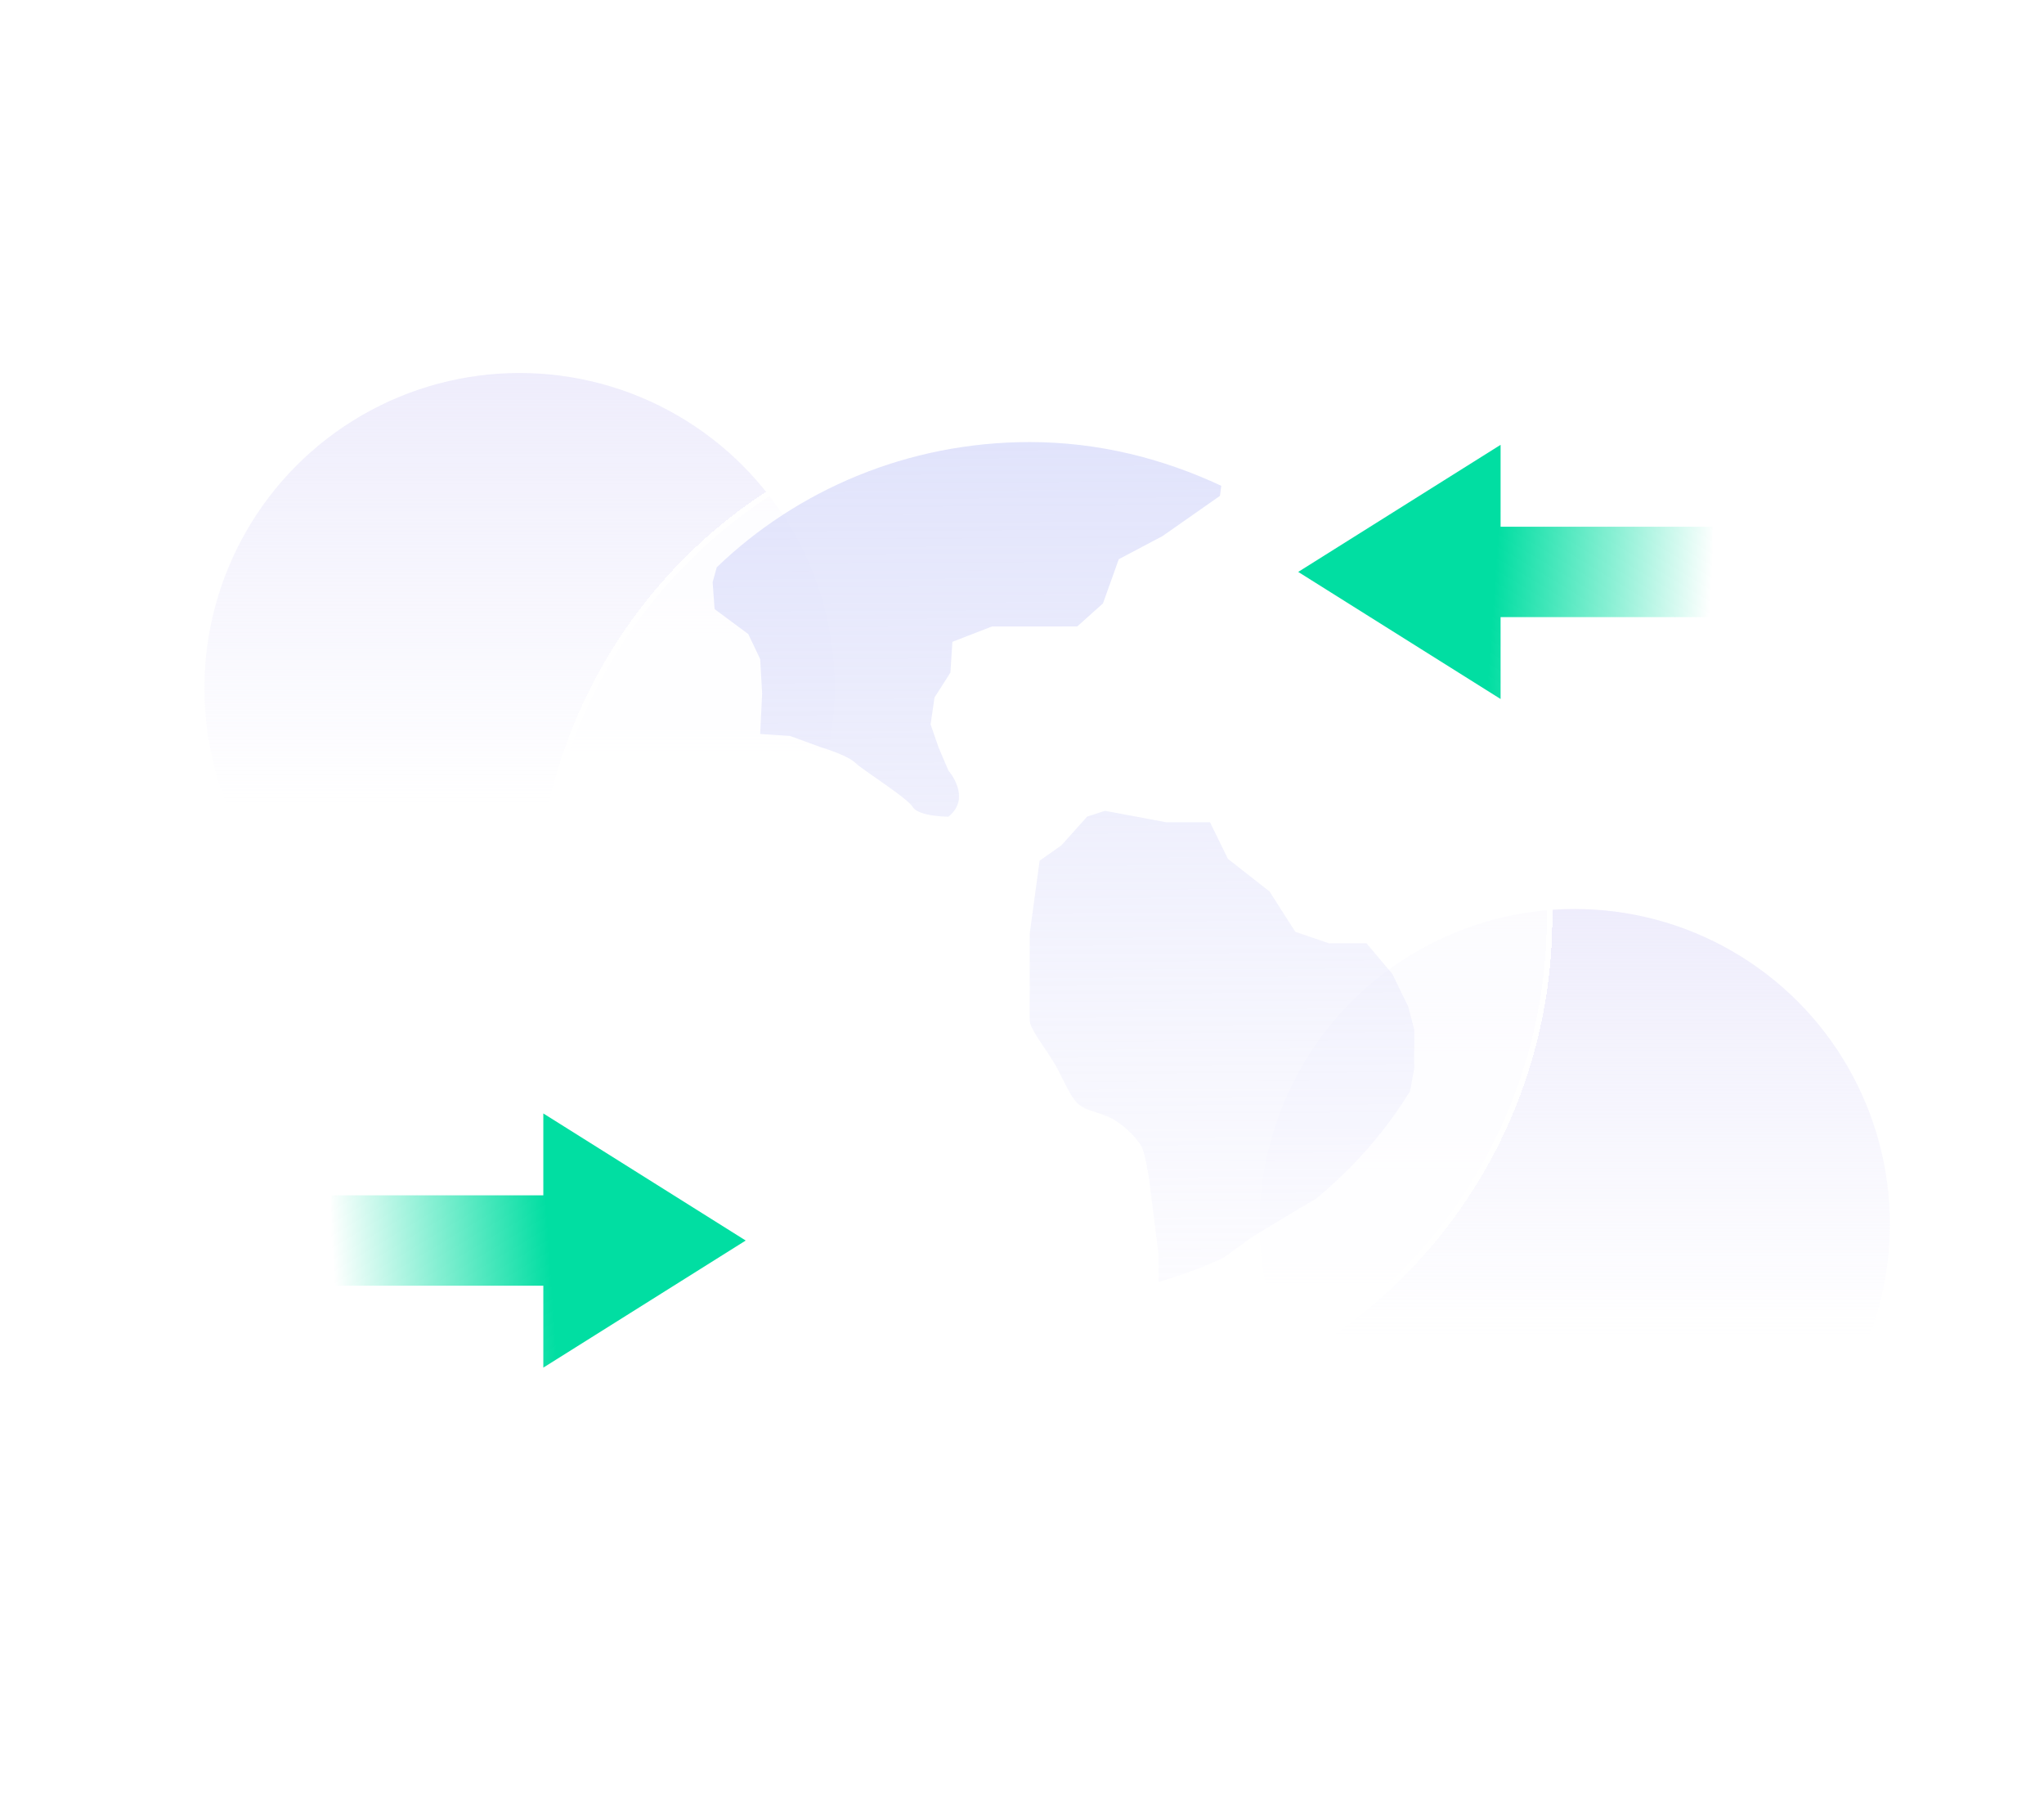
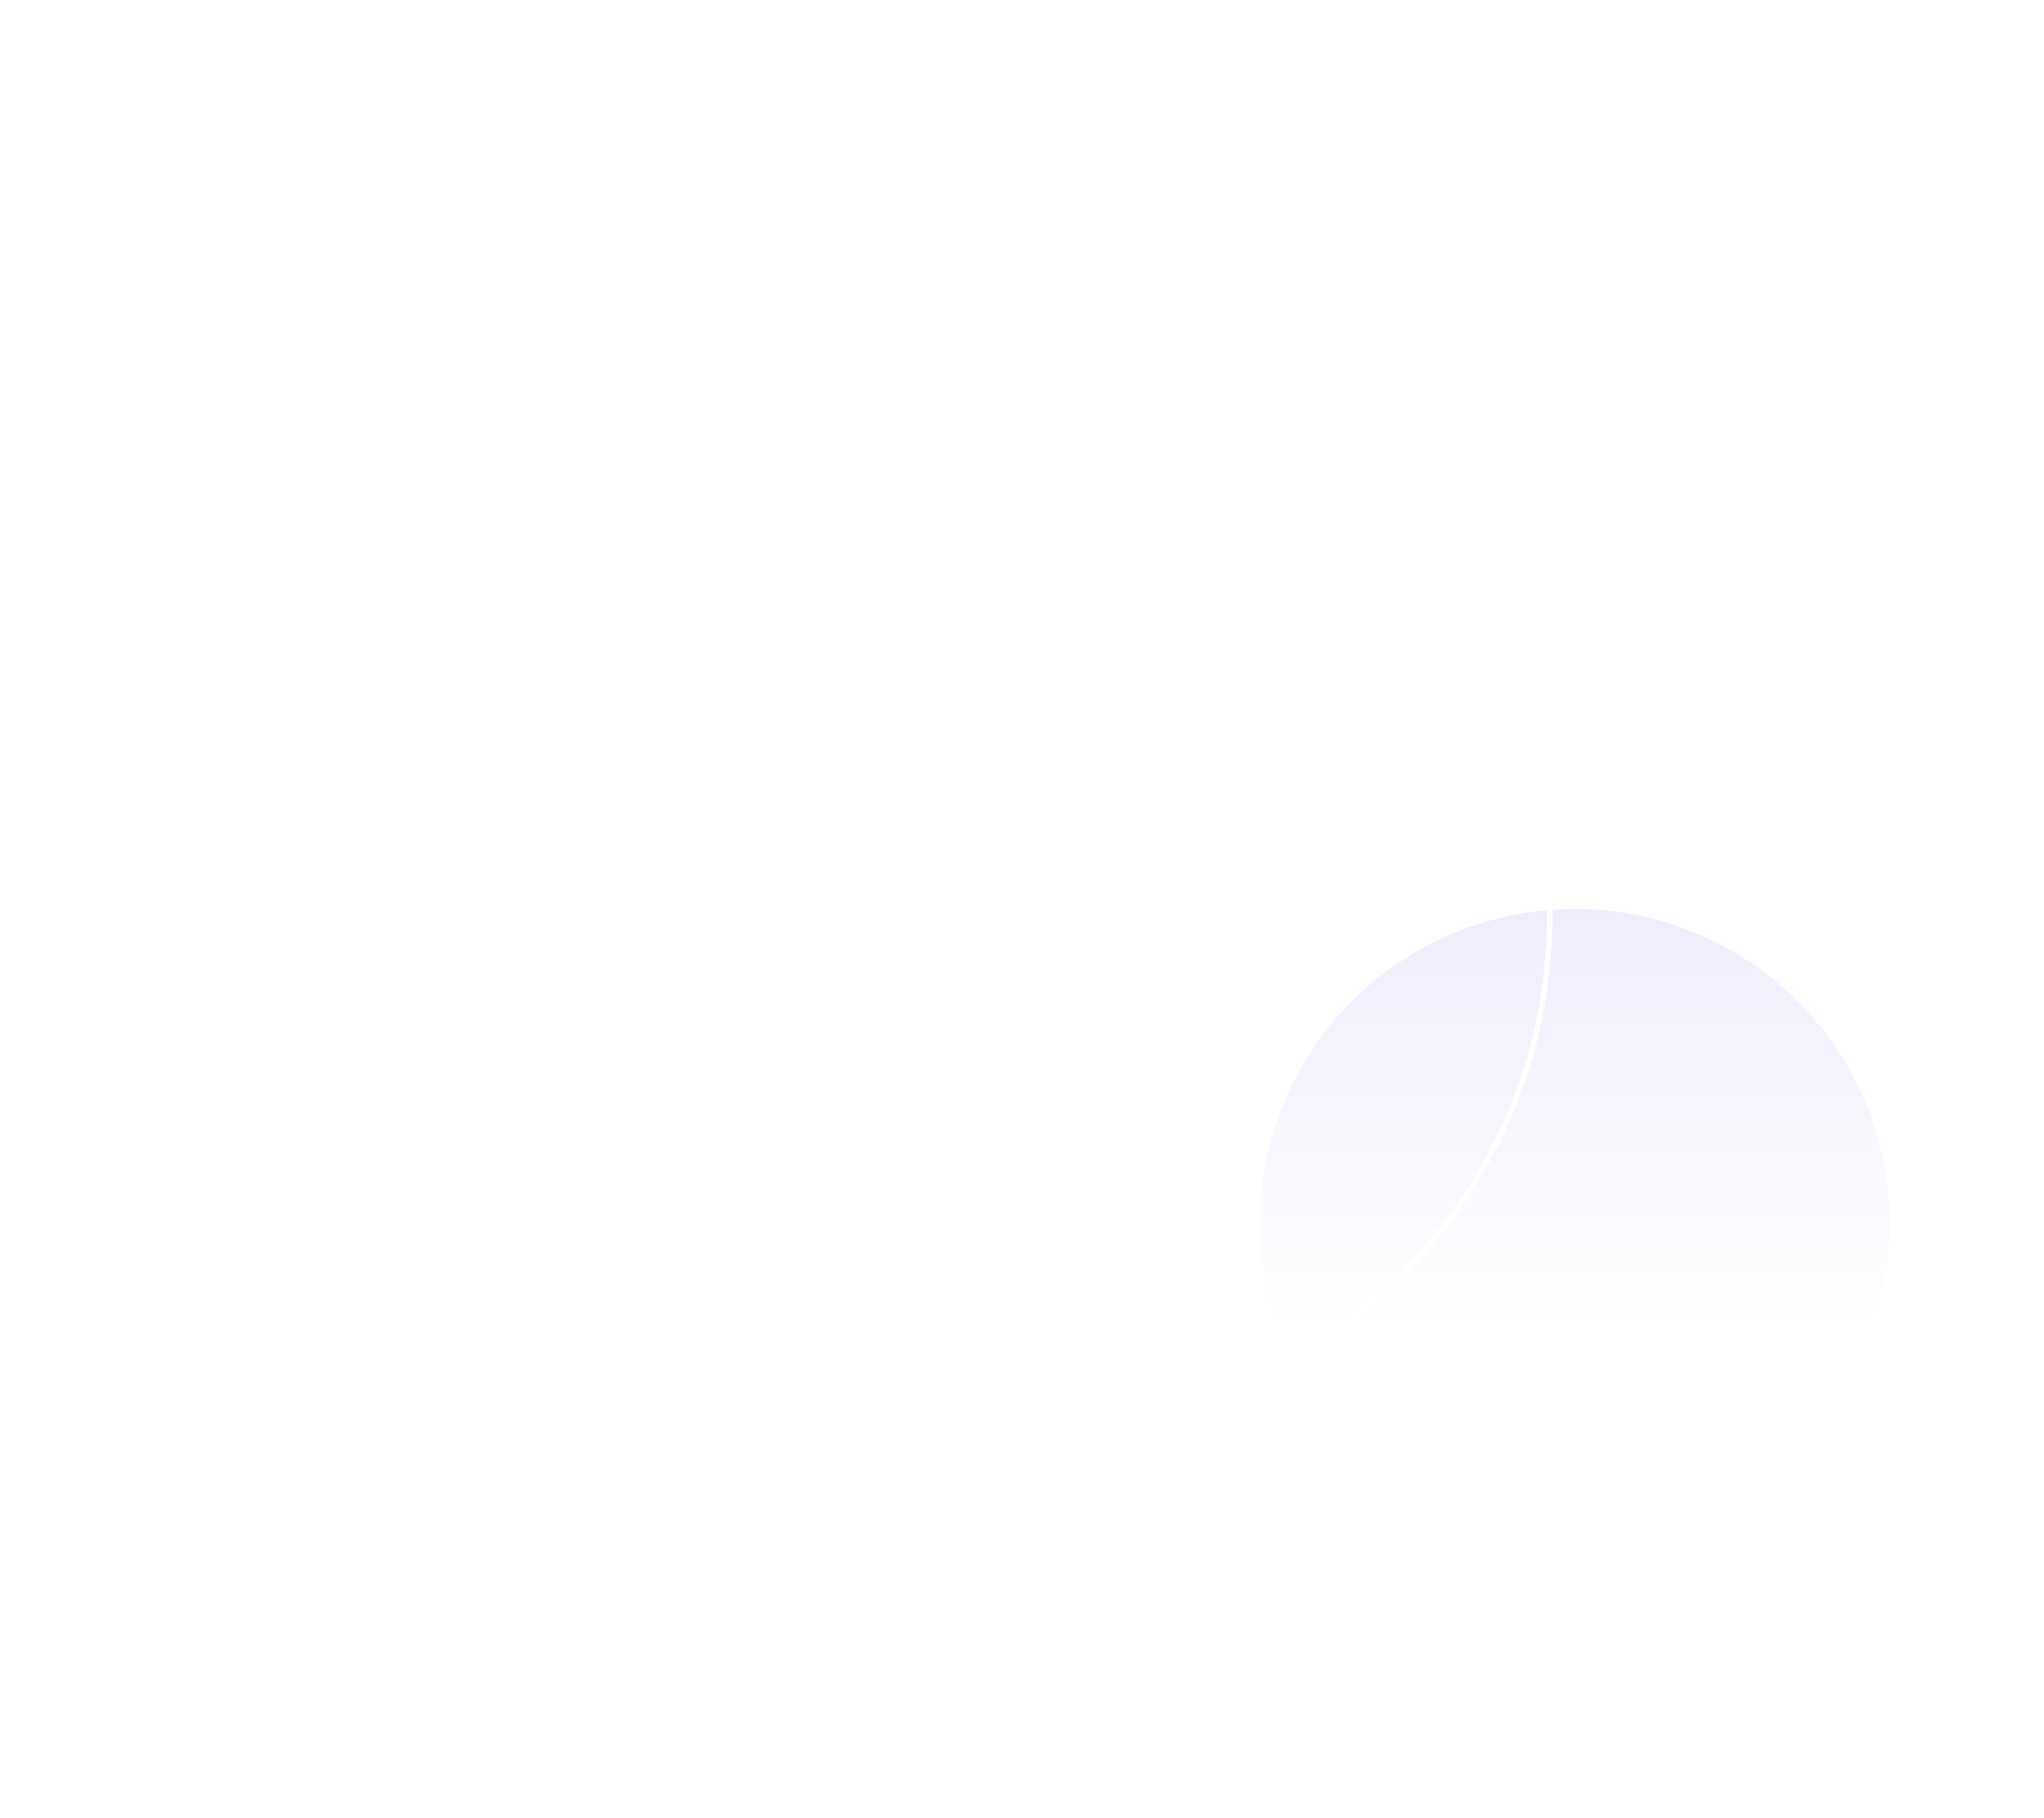
<svg xmlns="http://www.w3.org/2000/svg" width="370" height="329" viewBox="0 0 370 329" fill="none">
  <circle opacity="0.5" cx="285.052" cy="221.552" r="57.052" fill="url(#paint0_linear_298_5987)" />
-   <circle opacity="0.5" cx="94.052" cy="124.552" r="57.052" fill="url(#paint1_linear_298_5987)" />
  <g filter="url(#filter0_bd_298_5987)">
-     <circle cx="189" cy="156" r="92" fill="white" fill-opacity="0.8" shape-rendering="crispEdges" />
    <circle cx="189" cy="156" r="91.5" stroke="white" shape-rendering="crispEdges" />
  </g>
-   <path opacity="0.5" d="M172.045 121.705L172.401 116.152L179.583 113.367H194.999L199.657 109.198L202.52 101.198L210.414 97.029L220.832 89.738L221.069 87.916C210.533 82.987 198.861 80 186.393 80C164.286 80 144.28 88.675 129.745 102.667L129 105.367L129.356 110.228L135.454 114.751L137.606 119.274L137.961 125.536L137.606 132.827L142.993 133.181L148.735 135.274C148.735 135.274 153.394 136.658 154.834 138.059C156.274 139.443 164.168 144.321 165.235 146.059C166.319 147.797 171.689 147.797 171.689 147.797C175.992 144.321 171.689 139.46 171.689 139.46L169.893 135.257L168.454 131.089L169.165 126.228L172.045 121.705ZM252.036 176.27L247.377 170.717H240.568L234.469 168.624L229.811 161.333L222.272 155.426L219.037 148.81H211.143L200.03 146.734L196.794 147.781L192.136 152.979L188.189 155.764L186.393 168.979C186.393 168.979 186.393 183.224 186.393 184.624C186.393 186.008 188.544 188.793 190.34 191.578C192.136 194.363 193.203 197.485 194.643 199.224C196.083 200.962 197.862 200.962 200.386 202.008C202.893 203.055 205.4 205.485 206.484 207.224C207.568 208.962 208.28 215.561 208.28 215.561L209.72 227.038V232C213.802 230.802 217.732 229.384 221.51 227.595L226.575 223.916L235.181 218.7L238.162 216.979C244.921 211.409 250.698 204.878 255.255 197.451L256 193.35V186.346L254.916 182.177L252.036 176.27Z" fill="url(#paint2_linear_298_5987)" />
-   <path fill-rule="evenodd" clip-rule="evenodd" d="M271.634 111.68L271.634 126.5L235 103.5L271.634 80.5L271.634 95.32L309.985 95.32L309.985 111.68L271.634 111.68Z" fill="url(#paint3_linear_298_5987)" />
-   <path fill-rule="evenodd" clip-rule="evenodd" d="M98.351 232.68L98.351 247.5L134.985 224.5L98.351 201.5L98.351 216.32L60 216.32L60 232.68L98.351 232.68Z" fill="url(#paint4_linear_298_5987)" />
  <defs>
    <filter id="filter0_bd_298_5987" x="77" y="54" width="224" height="224" filterUnits="userSpaceOnUse" color-interpolation-filters="sRGB">
      <feFlood flood-opacity="0" result="BackgroundImageFix" />
      <feGaussianBlur in="BackgroundImageFix" stdDeviation="1" />
      <feComposite in2="SourceAlpha" operator="in" result="effect1_backgroundBlur_298_5987" />
      <feColorMatrix in="SourceAlpha" type="matrix" values="0 0 0 0 0 0 0 0 0 0 0 0 0 0 0 0 0 0 127 0" result="hardAlpha" />
      <feOffset dy="10" />
      <feGaussianBlur stdDeviation="10" />
      <feComposite in2="hardAlpha" operator="out" />
      <feColorMatrix type="matrix" values="0 0 0 0 0.004 0 0 0 0 0.451 0 0 0 0 0.941 0 0 0 0.1 0" />
      <feBlend mode="normal" in2="effect1_backgroundBlur_298_5987" result="effect2_dropShadow_298_5987" />
      <feBlend mode="normal" in="SourceGraphic" in2="effect2_dropShadow_298_5987" result="shape" />
    </filter>
    <linearGradient id="paint0_linear_298_5987" x1="285.052" y1="164.5" x2="285.052" y2="242.299" gradientUnits="userSpaceOnUse">
      <stop stop-color="#DEDBF9" />
      <stop offset="1" stop-color="#DEDBF9" stop-opacity="0" />
    </linearGradient>
    <linearGradient id="paint1_linear_298_5987" x1="94.052" y1="67.5" x2="94.052" y2="145.299" gradientUnits="userSpaceOnUse">
      <stop stop-color="#DEDBF9" />
      <stop offset="1" stop-color="#DEDBF9" stop-opacity="0" />
    </linearGradient>
    <linearGradient id="paint2_linear_298_5987" x1="192.5" y1="80" x2="193.37" y2="264.53" gradientUnits="userSpaceOnUse">
      <stop stop-color="#C3C8F8" />
      <stop offset="1" stop-color="#DEDBF9" stop-opacity="0" />
    </linearGradient>
    <linearGradient id="paint3_linear_298_5987" x1="270.678" y1="103.299" x2="309.817" y2="106.018" gradientUnits="userSpaceOnUse">
      <stop stop-color="#01DEA2" />
      <stop offset="1" stop-color="#01DEA2" stop-opacity="0" />
    </linearGradient>
    <linearGradient id="paint4_linear_298_5987" x1="99.307" y1="224.299" x2="60.168" y2="227.018" gradientUnits="userSpaceOnUse">
      <stop stop-color="#01DEA2" />
      <stop offset="1" stop-color="#01DEA2" stop-opacity="0" />
    </linearGradient>
  </defs>
</svg>